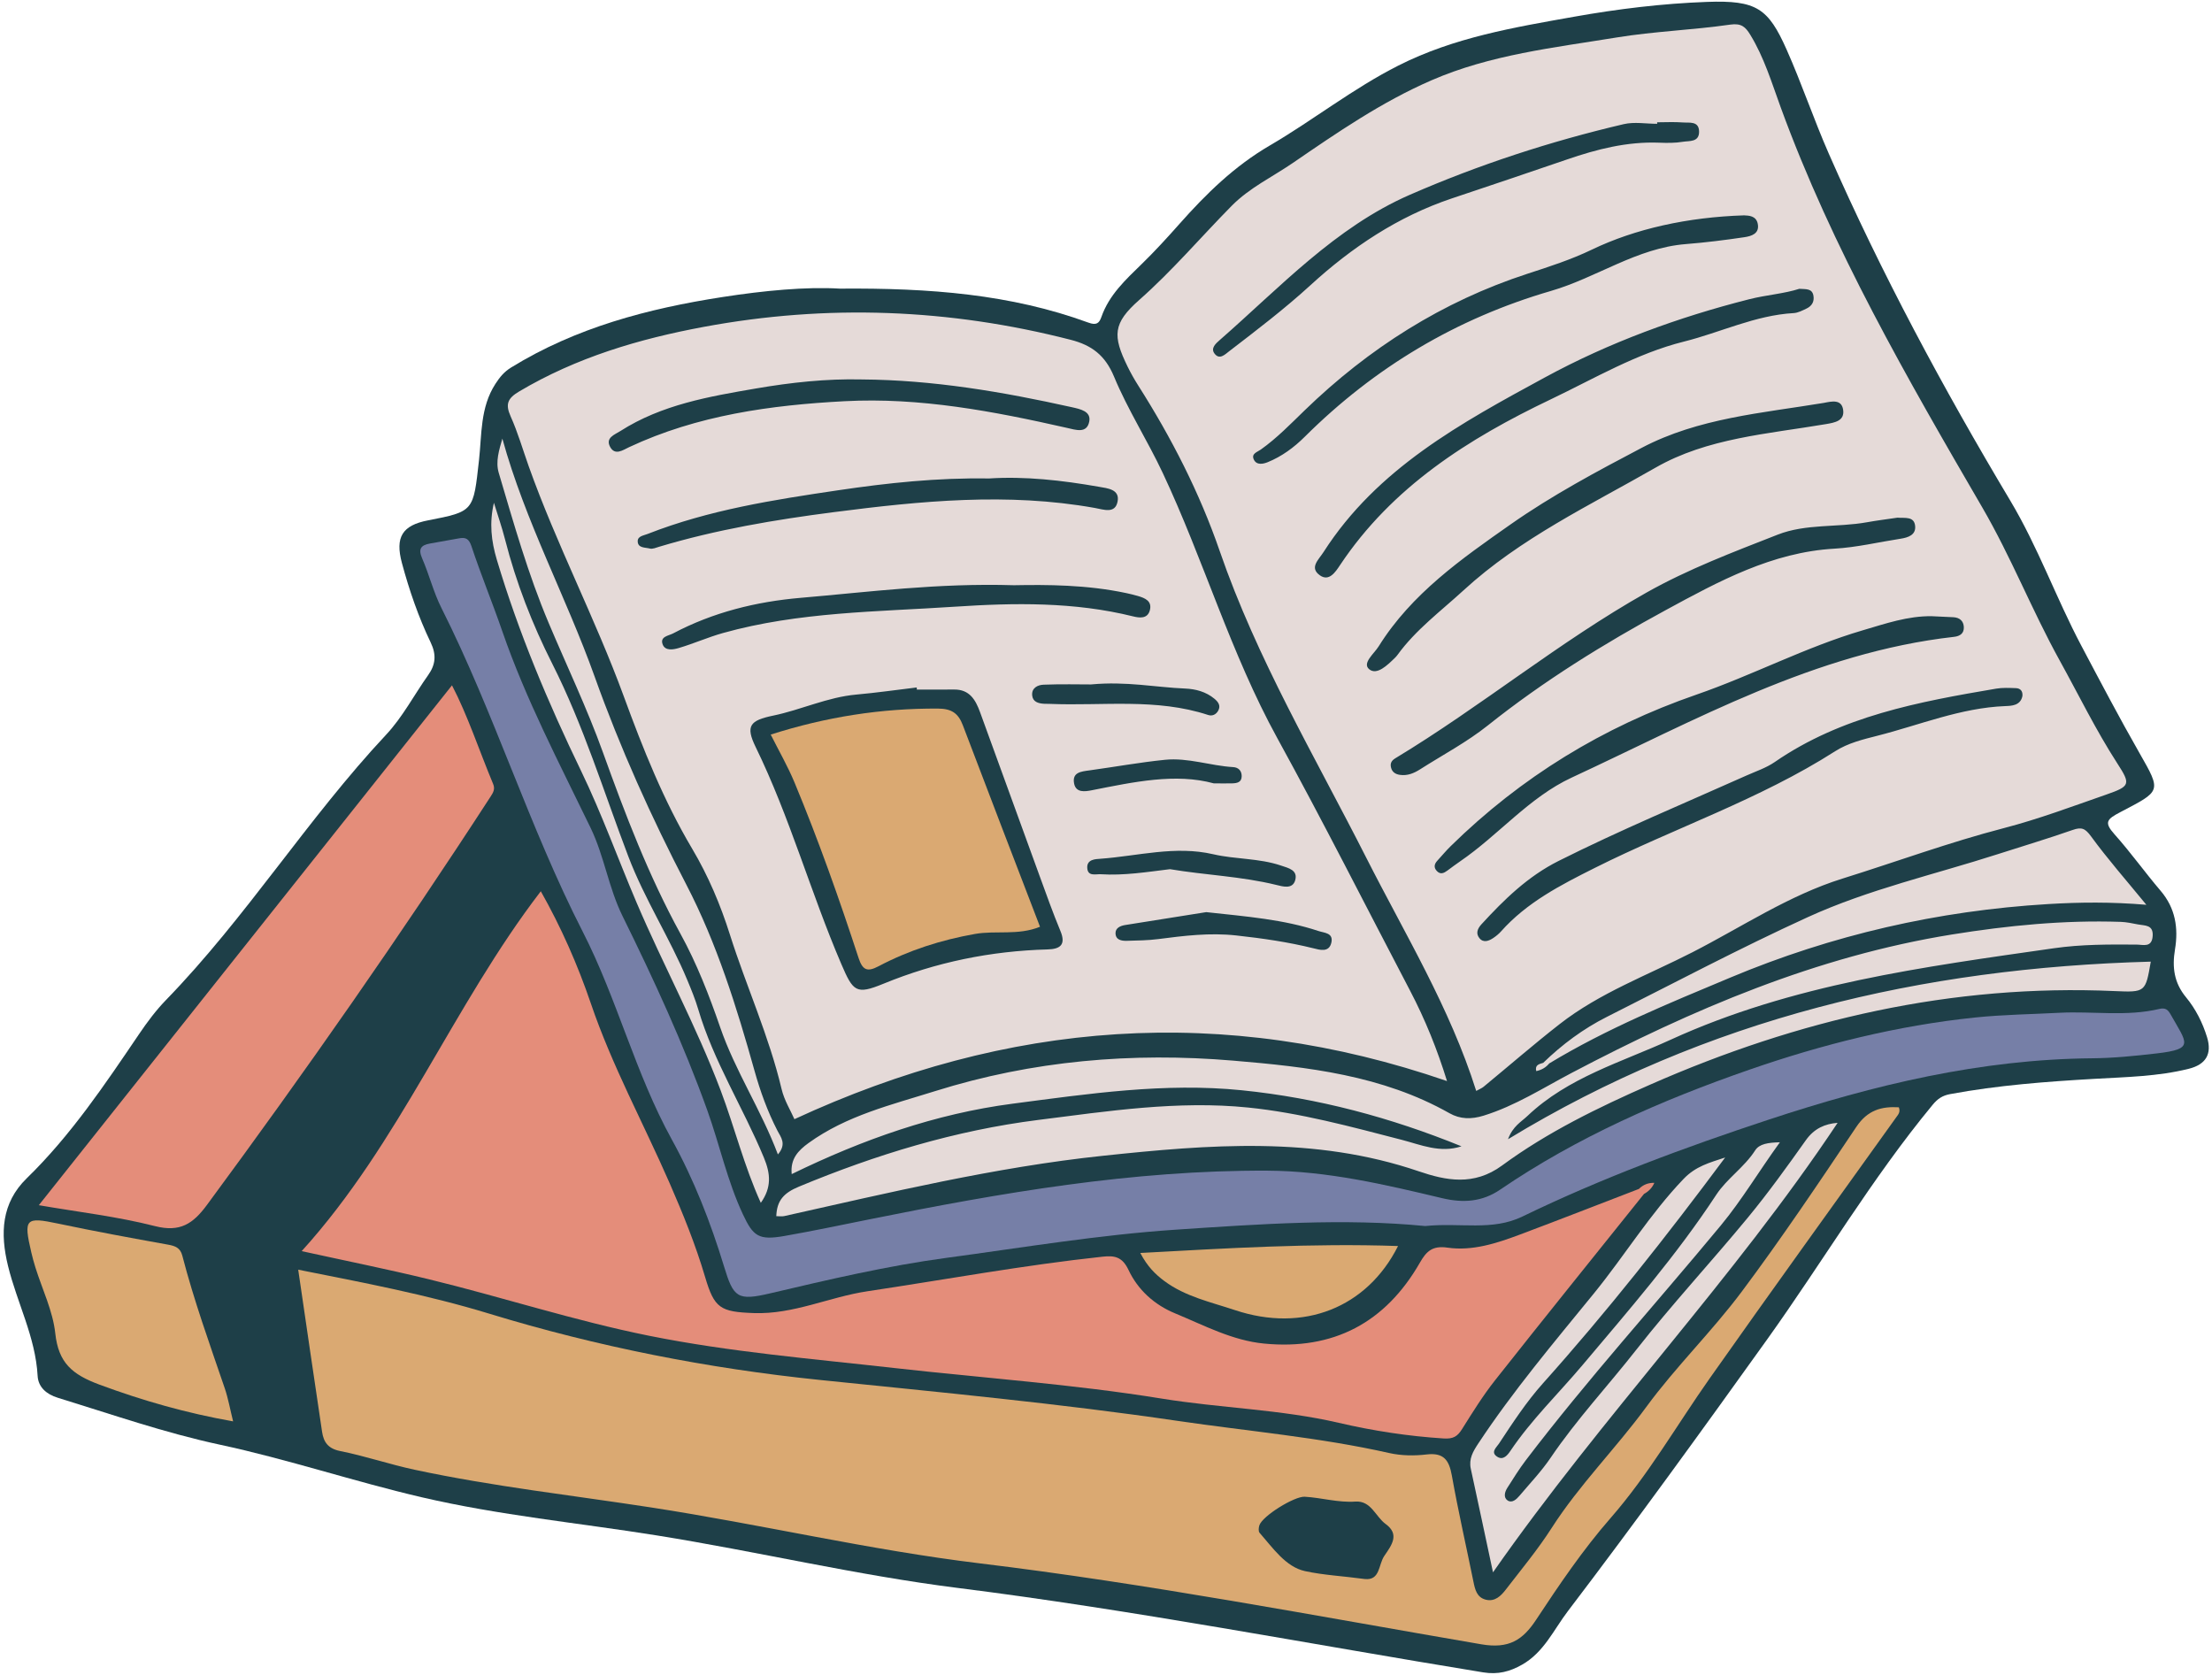
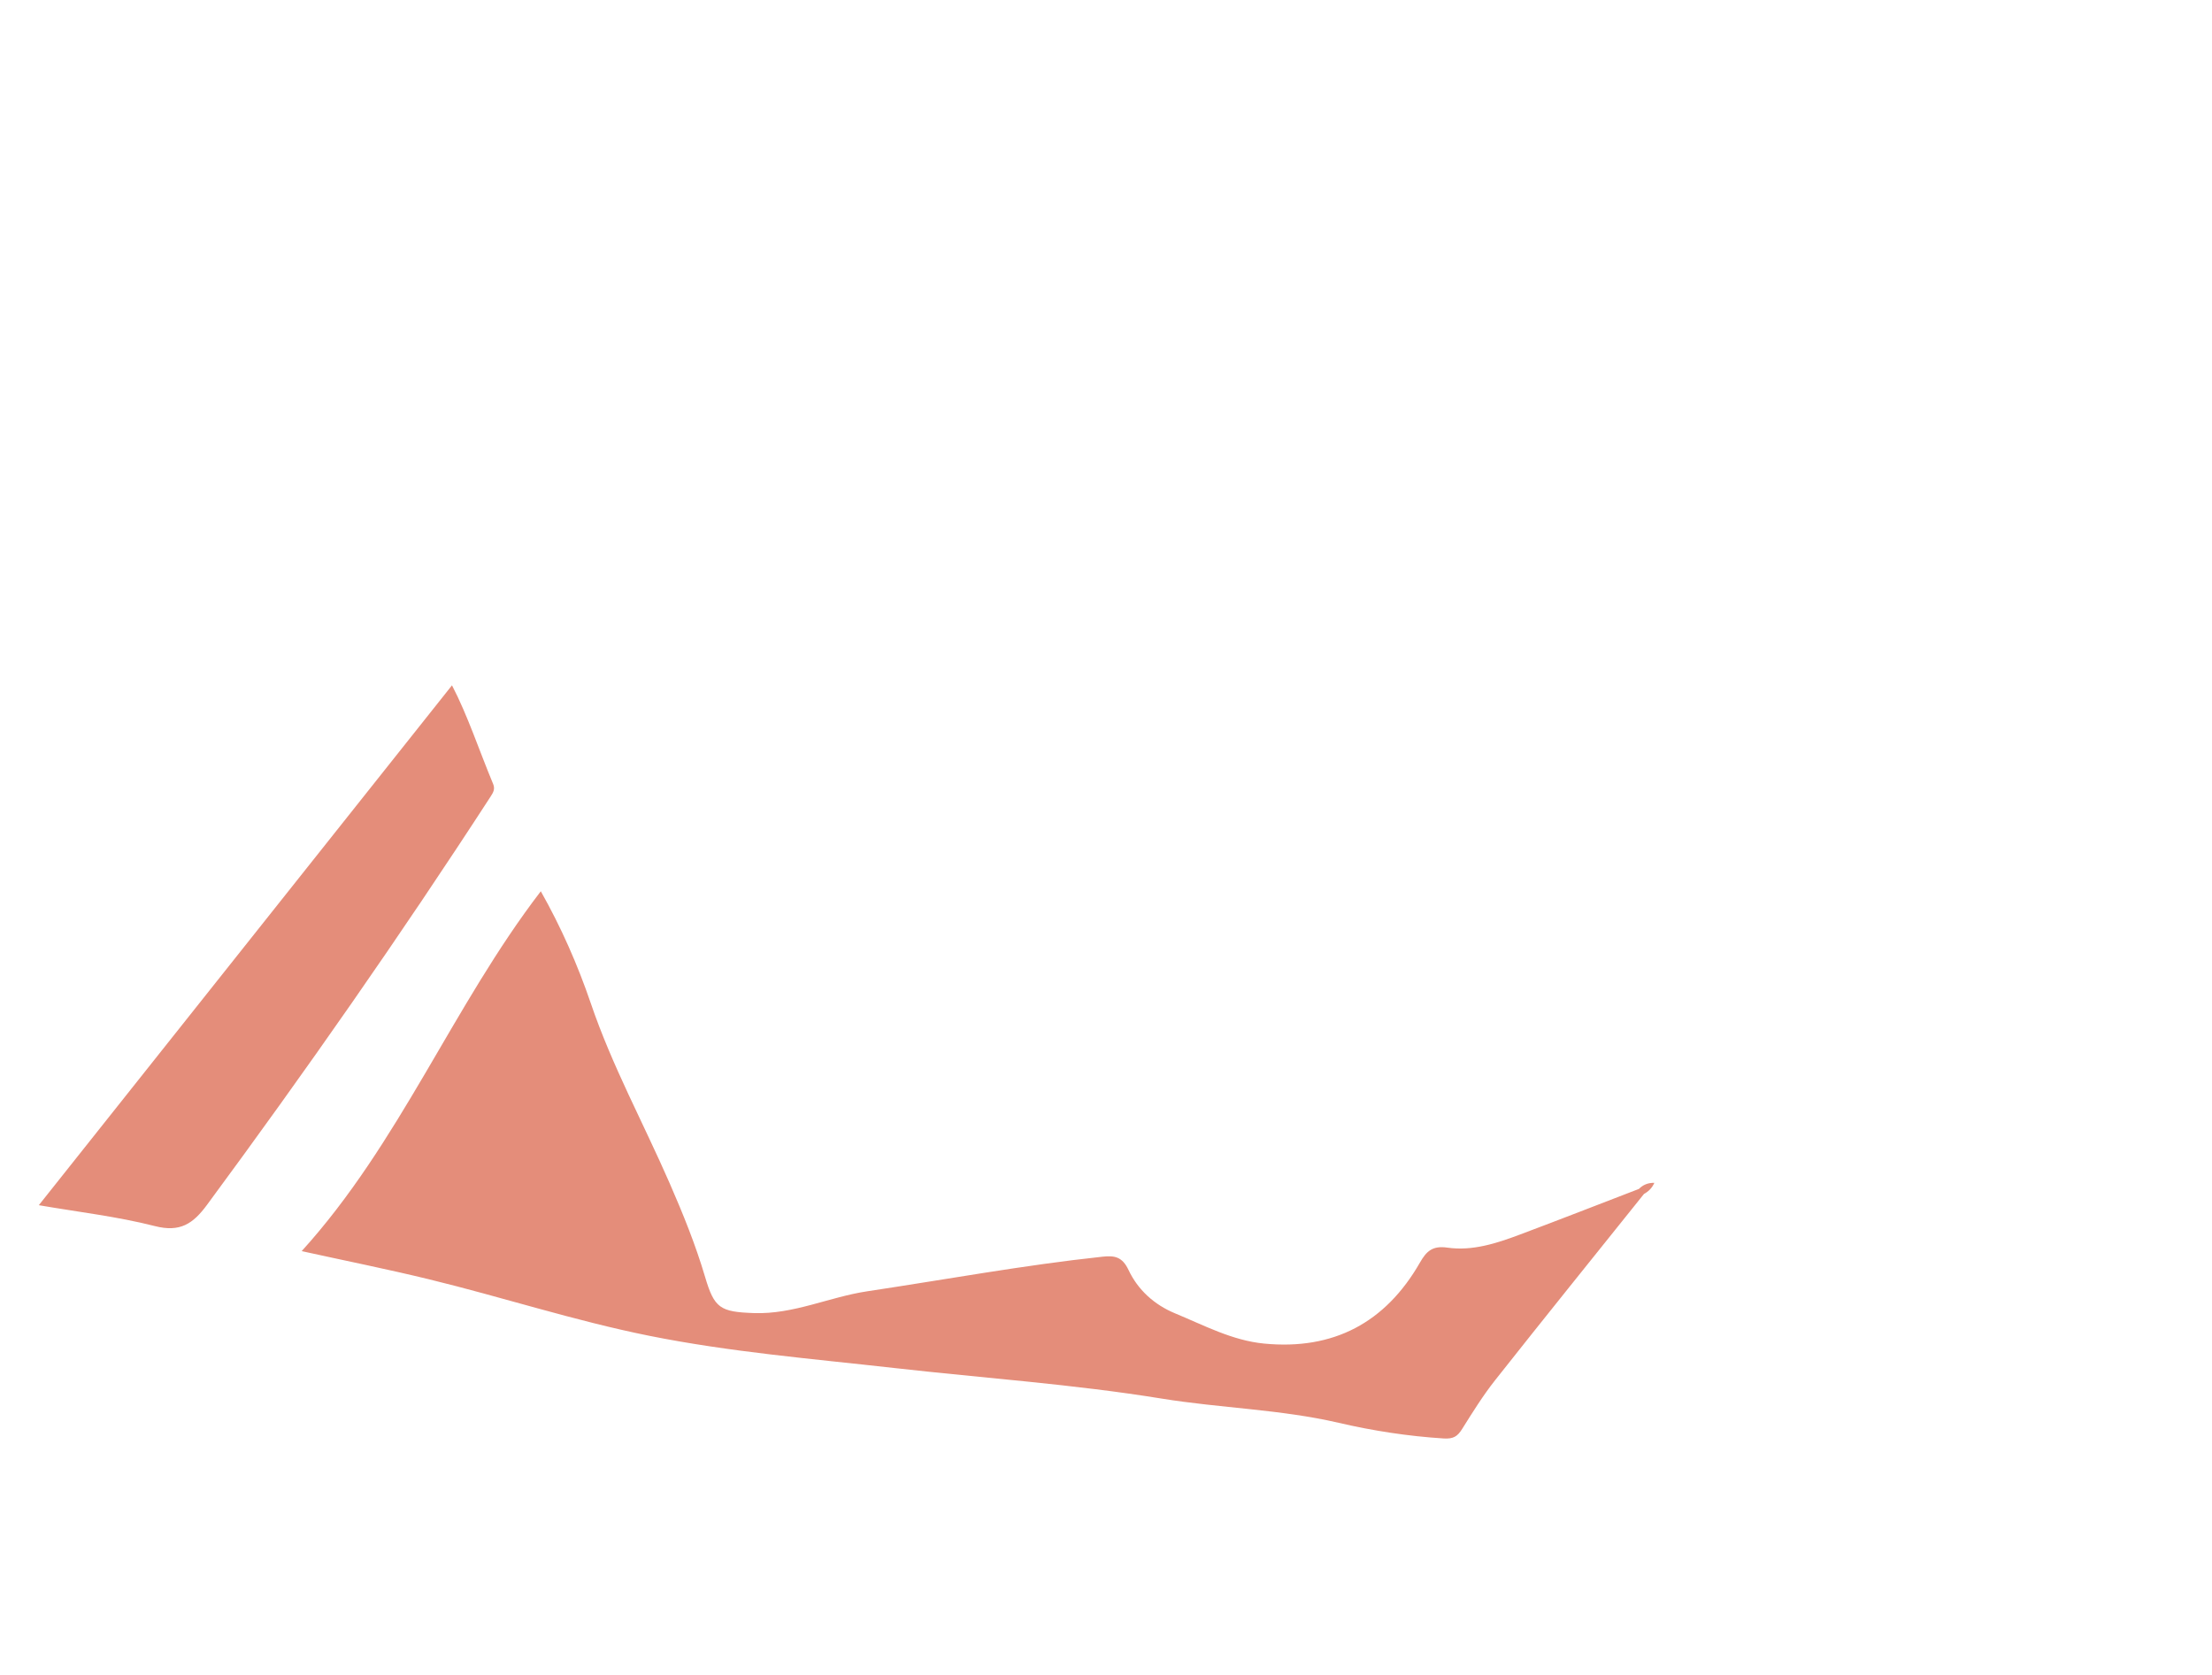
<svg xmlns="http://www.w3.org/2000/svg" height="499.6" preserveAspectRatio="xMidYMid meet" version="1.0" viewBox="-1.1 -0.5 659.9 499.6" width="659.9" zoomAndPan="magnify">
  <g id="change1_1">
-     <path d="M651.865,318.335c-9.187,2.289-18.617,2.453-27.99,2.991c-14.473,0.831-28.906,1.911-43.19,4.561 c-2.303,0.427-3.728,1.384-5.21,3.176c-18.266,22.093-32.786,46.828-49.431,70.067c-19.505,27.231-39.131,54.357-59.414,81.012 c-4.243,5.576-7.138,12.25-13.619,15.936c-3.664,2.084-7.203,3.037-11.664,2.31c-52.222-8.51-104.191-18.567-156.725-25.181 c-30.147-3.795-59.76-10.861-89.749-15.662c-23.408-3.747-47.086-6.007-70.189-11.393c-20.178-4.703-39.921-11.334-60.164-15.676 c-16.534-3.546-32.353-9.081-48.411-14.014c-3.309-1.016-5.8-3.128-5.985-6.524c-0.632-11.587-6.144-21.799-8.832-32.796 c-2.368-9.687-2-18.757,5.583-26.138c13.174-12.824,23.307-27.967,33.544-43.063c2.415-3.561,5.03-7.067,8.02-10.145 c23.959-24.664,42.194-54.068,65.673-79.147c4.901-5.235,8.324-11.844,12.521-17.754c2.247-3.164,2.501-6.087,0.74-9.758 c-3.635-7.581-6.382-15.546-8.569-23.682c-2.075-7.718,0.089-11.231,7.784-12.723c13.761-2.668,13.514-2.695,15.215-17.984 c0.852-7.66,0.336-15.671,4.873-22.702c1.326-2.055,2.636-3.642,4.68-4.901c19.385-11.937,40.836-17.589,63.059-21.03 c12.436-1.926,24.898-3.122,35.061-2.514c26.839-0.219,50.967,1.667,74.125,10.141c2.386,0.873,3.217,0.202,3.885-1.705 c2.295-6.551,7.189-11.071,11.985-15.74c3.929-3.825,7.642-7.886,11.282-11.992c7.963-8.981,16.374-17.222,26.947-23.393 c12.999-7.588,24.815-17.004,38.399-23.867c16.629-8.402,34.471-11.365,52.384-14.552c13.124-2.335,26.367-3.944,39.667-4.426 c14.761-0.534,18.259,1.877,23.763,14.264c4.526,10.186,8.087,20.798,12.567,31.006c15.686,35.735,34.148,70.046,54.148,103.523 c8.272,13.846,13.666,29.038,21.18,43.242c5.678,10.732,11.314,21.459,17.34,32.01c6.655,11.651,6.5,11.255-5.72,17.675 c-3.968,2.085-4.935,2.999-1.711,6.599c4.831,5.397,9.049,11.338,13.757,16.852c4.43,5.187,5.343,11.126,4.286,17.51 c-0.875,5.284-0.299,9.914,3.31,14.277c2.85,3.446,4.931,7.567,6.262,11.904C658.859,313.922,656.969,317.064,651.865,318.335z" fill="#1e3f48" />
-   </g>
+     </g>
  <g id="change2_1">
-     <path d="M646.427,302.068c4.846,8.625,7.353,10.352-4.086,11.676c-6.413,0.742-12.876,1.403-19.322,1.46 c-33.258,0.294-65.003,7.911-96.414,18.28c-25.092,8.283-49.773,17.41-73.538,28.929c-9.034,4.379-18.502,1.744-28.988,2.831 c-24.059-2.373-49.319-0.598-74.524,1.092c-22.82,1.53-45.418,5.321-68.09,8.369c-17.891,2.405-35.308,6.502-52.796,10.613 c-9.806,2.306-10.939,1.274-13.767-8.018c-3.991-13.116-8.984-25.9-15.595-37.889c-10.91-19.786-16.299-41.916-26.52-61.891 c-16.062-31.392-26.382-65.234-42.217-96.695c-2.359-4.687-3.625-9.913-5.727-14.746c-1.234-2.837-0.37-3.964,2.336-4.439 c2.887-0.507,5.771-1.036,8.657-1.547c1.964-0.348,2.951,0.052,3.72,2.369c2.824,8.512,6.253,16.822,9.179,25.302 c7.023,20.355,17.012,39.371,26.349,58.675c4.096,8.468,5.355,17.853,9.541,26.344c9.317,18.897,18.134,38.024,25.276,57.92 c3.694,10.29,5.958,21.046,10.617,31.016c3.083,6.596,4.713,7.843,12.419,6.485c8.469-1.493,16.892-3.256,25.323-4.959 c39.209-7.919,78.545-14.711,118.757-14.523c17.807,0.084,34.959,4.117,52.095,8.2c6.309,1.503,11.969,1.114,17.354-2.557 c22.961-15.653,48.177-26.686,74.284-35.751c21.853-7.588,44.244-13.175,67.305-15.575c8.372-0.871,16.824-0.975,25.24-1.418 c9.952-0.523,19.998,1.204,29.86-1.161C644.946,300.033,645.722,300.814,646.427,302.068z" fill="#767fa7" />
-   </g>
+     </g>
  <g id="change3_1">
    <path d="M45.125,365.265c-11.286-2.877-22.964-4.216-34.644-6.238c41.407-52.099,82.368-103.636,123.258-155.085 c4.665,8.932,8.072,19.345,12.273,29.418c0.636,1.526,0.056,2.522-0.735,3.742c-26.931,41.511-55.265,82.04-84.644,121.854 C56.486,364.576,52.624,367.177,45.125,365.265z M487.83,354.173C487.83,354.173,487.83,354.173,487.83,354.173 c-11.825,4.546-23.622,9.165-35.484,13.611c-6.968,2.612-14.195,4.984-21.659,3.901c-4.479-0.65-6.268,1.125-8.175,4.45 c-10.303,17.968-25.815,26.175-46.497,24.173c-9.516-0.922-17.885-5.434-26.541-9.009c-6.268-2.588-11.119-7.043-13.904-12.952 c-1.872-3.972-4.209-4.34-7.721-3.964c-23.532,2.521-46.803,6.817-70.189,10.32c-11.359,1.702-22.024,6.925-33.851,6.506 c-10.083-0.357-11.8-1.439-14.57-10.807c-2.829-9.566-6.572-18.793-10.557-27.92c-7.809-17.883-17.177-35.026-23.511-53.634 c-3.919-11.512-8.911-22.83-14.935-33.472c-26.287,34.256-42.067,75.088-71.337,107.352c13.169,2.894,25.602,5.389,37.914,8.385 c21.968,5.347,43.498,12.393,65.703,16.857c24.185,4.863,48.721,6.871,73.182,9.628c26.599,2.998,53.326,4.829,79.79,9.123 c17.54,2.846,35.454,3.197,52.823,7.232c10.318,2.397,20.681,3.985,31.252,4.66c2.902,0.185,4.13-0.597,5.518-2.811 c3.116-4.971,6.233-9.99,9.863-14.584c14.694-18.599,29.583-37.045,44.399-55.547v0l0,0c1.341-0.737,2.398-1.74,3.094-3.315 C490.554,352.318,489.075,352.932,487.83,354.173z" fill="#e48d7a" />
  </g>
  <g id="change4_1">
-     <path d="M552.704,335.649c-11.105,16.585-22.248,33.176-34.189,49.158c-8.902,11.915-19.702,22.421-28.485,34.413 c-9.039,12.342-19.939,23.169-28.225,36.096c-4.112,6.416-9.02,12.329-13.684,18.381c-1.437,1.865-3.241,3.687-5.947,3.017 c-2.711-0.671-3.235-3.046-3.719-5.432c-2.136-10.526-4.54-21.004-6.423-31.574c-0.824-4.626-2.402-6.933-7.556-6.322 c-3.653,0.434-7.559,0.38-11.133-0.426c-20.841-4.703-42.09-6.497-63.157-9.596c-35.454-5.215-71.092-8.542-106.686-12.205 c-33.583-3.456-66.423-9.94-98.641-19.772c-18.626-5.684-37.683-9.279-56.995-13.123c2.418,16.479,4.731,32.424,7.118,48.357 c0.458,3.061,1.776,5.024,5.4,5.745c7.466,1.485,14.727,3.975,22.176,5.57c23.38,5.006,47.147,7.641,70.751,11.282 c32.707,5.045,64.997,12.672,97.862,16.65c50.212,6.077,99.854,15.61,149.653,24.151c8.284,1.421,12.39-1.329,16.343-7.322 c6.906-10.47,13.926-20.849,22.212-30.336c11.247-12.878,19.754-27.732,29.558-41.653c18.386-26.106,37.107-51.976,55.689-77.945 c0.562-0.785,1.28-1.519,0.75-2.945C560.184,329.519,556.045,330.661,552.704,335.649z M411.878,463.646 c-1.805,2.642-1.194,7.404-5.858,6.896c-6.302-0.865-12.277-1.148-17.827-2.36c-5.738-1.254-9.569-6.924-13.535-11.44 c-0.376-0.428-0.277-1.502-0.069-2.175c0.874-2.83,10.498-8.744,13.536-8.57c5.056,0.289,9.97,1.801,15.116,1.447 c4.717-0.325,5.998,4.484,9.041,6.696C416.54,457.238,414.064,460.446,411.878,463.646z M65.932,413.595 c1.045,3.064,1.607,6.293,2.51,9.92c-13.958-2.473-26.912-6.164-39.8-10.935c-8.212-3.04-12.3-6.502-13.252-15.327 c-0.72-6.674-3.871-13.084-5.915-19.619c-0.467-1.493-0.882-3.006-1.237-4.53c-2.36-10.12-1.739-10.642,8.044-8.58 c10.879,2.292,21.818,4.303,32.761,6.271c2.158,0.388,3.641,0.951,4.238,3.255C56.758,387.468,61.463,400.493,65.932,413.595z M339.078,373.278c25.815-1.397,51.003-2.962,76.894-2.069c-9.258,18.433-28.243,25.93-48.649,19.119 c-7.163-2.391-14.784-4.008-21.042-8.662C343.625,379.689,341.229,377.383,339.078,373.278z M286.142,215.852 c7.593,20.02,15.303,39.996,23.021,60.114c-6.542,2.666-13.126,1.037-19.414,2.148c-10.063,1.778-19.69,4.852-28.719,9.617 c-3.346,1.766-4.781,1.269-6.009-2.493c-5.752-17.613-11.941-35.083-19.048-52.202c-2.066-4.978-4.786-9.685-7.147-14.398 c16.521-5.281,32.986-7.857,49.916-7.759C282.794,210.902,284.785,212.275,286.142,215.852z" fill="#daa972" />
-   </g>
+     </g>
  <g id="change5_1">
-     <path d="M156.606,138.528c8.315,23.375,19.86,45.417,28.385,68.701c5.723,15.629,11.866,31.071,20.379,45.42 c4.823,8.13,8.453,16.712,11.292,25.685c4.884,15.435,11.67,30.228,15.412,46.063c0.792,3.349,2.713,6.43,3.824,8.97 c63.566-29.416,127.938-34.381,194.687-11.364c-2.882-9.355-6.504-18.354-11.034-26.996c-13.169-25.127-25.946-50.469-39.606-75.326 c-13.911-25.314-21.937-53.082-34.161-79.084c-4.581-9.745-10.43-18.856-14.534-28.738c-2.648-6.376-6.656-9.379-12.909-10.985 c-36.226-9.304-72.695-10.699-109.479-3.864c-19.36,3.597-38.004,9.127-55.099,19.279c-3.427,2.035-4.159,3.782-2.522,7.428 C153.384,128.494,154.845,133.578,156.606,138.528z M311.412,282.728c-16.945,0.466-33.237,3.784-48.982,10.244 c-8.14,3.339-9.014,2.341-12.542-5.881c-9.157-21.338-15.353-43.832-25.564-64.764c-3.057-6.266-1.729-7.908,5.206-9.342 c8.369-1.729,16.213-5.515,24.854-6.287c6.015-0.537,12.002-1.402,18.001-2.121c0.011,0.209,0.022,0.419,0.033,0.628 c3.71,0,7.42,0.03,11.129-0.007c4.614-0.046,6.398,3.09,7.734,6.764c5.923,16.297,11.832,32.6,17.777,48.888 c2.002,5.484,3.957,10.992,6.196,16.38C316.98,281.384,315.136,282.625,311.412,282.728z M396.098,280.62 c-0.653,3.167-3.565,2.214-5.332,1.776c-7.597-1.88-15.246-2.98-23.041-3.836c-7.948-0.873-15.598,0.089-23.309,1.084 c-3.135,0.405-6.227,0.422-9.343,0.513c-1.634,0.048-3.373-0.275-3.383-2.297c-0.008-1.552,1.449-2.183,2.877-2.412 c8.457-1.356,16.917-2.693,24.186-3.847c12.141,1.323,23.046,2.164,33.51,5.641C394.001,277.82,396.686,277.767,396.098,280.62z M381.03,257.7c2.229,0.753,5.142,1.343,4.256,4.414c-0.793,2.749-3.755,1.831-5.636,1.369c-10.485-2.576-21.263-2.93-31.711-4.695 c-6.969,0.859-13.752,1.943-20.615,1.51c-1.535-0.097-3.971,0.775-4.071-1.973c-0.09-2.487,2.46-2.54,3.871-2.641 c11.221-0.809,22.332-3.99,33.73-1.349C367.493,255.872,374.48,255.486,381.03,257.7z M369.33,231.031 c-0.005,1.856-1.395,2.119-2.84,2.157c-1.369,0.036-2.741,0.008-5.457,0.008c-11.45-3.135-23.901-0.425-36.388,2.042 c-2.009,0.397-4.803,0.856-5.324-2.074c-0.587-3.303,2.152-3.513,4.566-3.846c7.522-1.036,15.007-2.393,22.555-3.159 c6.873-0.698,13.525,1.778,20.351,2.18C368.345,228.431,369.335,229.414,369.33,231.031z M352.479,204.904 c3.093,0.128,6.223,0.954,8.725,3.048c1.046,0.875,1.984,2.001,1.125,3.55c-0.653,1.177-1.792,1.686-2.995,1.29 c-15.473-5.089-31.464-2.657-47.24-3.314c-0.588-0.024-1.178,0.002-1.765-0.035c-1.662-0.105-3.287-0.558-3.495-2.442 c-0.253-2.293,1.675-3.181,3.376-3.248c5.286-0.209,10.585-0.076,14.184-0.076C334.951,202.686,343.672,204.54,352.479,204.904z M338.318,177.277c2.19,0.627,4.379,1.531,3.594,4.348c-0.709,2.541-3.12,2.21-4.953,1.755c-17.554-4.358-35.472-4.069-53.202-2.893 c-23.138,1.535-46.541,1.521-69.152,7.846c-4.498,1.258-8.804,3.193-13.289,4.504c-1.544,0.451-3.976,0.91-4.725-1.105 c-0.875-2.352,1.774-2.565,3.12-3.278c11.915-6.303,24.775-9.476,38.088-10.614c20.447-1.748,40.845-4.449,63.595-3.757 c9.802-0.18,21.749-0.164,33.524,2.35C336.06,176.678,337.196,176.956,338.318,177.277z M332.302,149.132 c-0.741,3.721-4.124,2.372-6.836,1.888c-25.986-4.637-51.825-2.09-77.721,1.248c-17.655,2.276-35.118,5.208-52.18,10.331 c-0.925,0.278-1.984,0.757-2.819,0.536c-1.354-0.359-3.546-0.082-3.602-2.133c-0.043-1.558,1.677-1.714,2.977-2.224 c18.312-7.178,37.55-10.173,56.86-13.029c14.738-2.179,29.489-3.765,44.959-3.514c10.661-0.697,21.744,0.539,32.763,2.473 C329.326,145.169,333.033,145.462,332.302,149.132z M183.979,128.085c12.34-7.888,26.499-10.304,40.508-12.707 c10.368-1.778,20.905-2.936,31.503-2.682c21.221,0.141,41.99,3.677,62.626,8.267c2.579,0.574,5.828,1.229,5.241,4.275 c-0.711,3.687-3.99,2.51-6.756,1.884c-21.784-4.937-43.763-9.122-66.178-7.938c-22.077,1.166-43.956,4.164-64.347,13.714 c-1.828,0.856-4.19,2.604-5.652-0.07C179.423,130.081,182.297,129.16,183.979,128.085z M636.789,275.281 c2.016,0.379,4.541,0.054,4.312,3.444c-0.241,3.562-2.86,2.575-4.781,2.561c-8.236-0.061-16.45-0.091-24.643,1.082 c-38.991,5.581-78.139,10.713-114.424,27.315c-14.632,6.695-30.541,11.198-42.668,22.716c-1.889,1.794-4.344,3.026-5.809,6.951 c59.454-36.171,123.549-51.108,191.759-52.979c-1.564,9.097-1.568,9.192-10.838,8.78c-48.497-2.155-94.278,8.463-138.533,27.923 c-15.507,6.819-30.59,14.145-44.141,24.1c-8.476,6.227-16.836,4.478-24.914,1.727c-31.057-10.574-62.527-7.961-94.214-4.61 c-32.199,3.405-63.561,10.955-95.046,17.987c-0.718,0.16-1.503,0.02-2.359,0.02c0.165-4.736,2.311-6.959,6.743-8.802 c23.016-9.569,46.651-16.775,71.403-19.902c20.793-2.627,41.667-5.833,62.649-3.696c15.505,1.579,30.638,5.71,45.756,9.62 c5.733,1.483,11.456,4.048,17.86,1.945c-21.063-8.571-42.813-14.418-65.558-16.722c-23.033-2.333-45.745,1.055-68.395,4.013 c-22.949,2.998-44.679,10.666-65.861,21c-0.465-4.525,1.931-7.034,5.013-9.263c11.354-8.211,24.683-11.391,37.77-15.494 c29.076-9.117,58.775-11.63,88.897-9.096c22.242,1.871,44.508,4.356,64.547,15.69c3.193,1.806,6.536,1.858,10.192,0.725 c9.444-2.925,17.658-8.228,26.29-12.767c35.946-18.899,73.059-34.779,113.474-41.281c16.62-2.674,33.414-4.33,50.32-3.76 C633.33,274.569,635.067,274.957,636.789,275.281z M446.071,430.168c-0.737,1.114-2.618,2.589-0.463,3.926 c1.762,1.094,3.042-0.517,3.865-1.74c6.271-9.316,14.344-17.098,21.535-25.629c13.882-16.468,28.031-32.727,39.899-50.806 c3.199-4.873,8.377-8.203,11.603-13.243c1.248-1.949,3.839-2.324,7.378-2.417c-6.377,8.817-11.351,17.229-17.615,24.795 c-19.352,23.376-39.757,45.878-58.164,70.036c-2.013,2.641-3.762,5.488-5.553,8.291c-0.778,1.219-1.178,2.884,0.107,3.733 c1.309,0.865,2.619-0.314,3.515-1.375c3.162-3.745,6.582-7.327,9.318-11.368c7.713-11.39,17.099-21.44,25.559-32.225 c10.618-13.536,22.364-26.181,33.316-39.465c6.099-7.398,11.713-15.213,17.266-23.038c2.521-3.552,5.751-4.893,9.475-5.186 c-31.067,46.696-70.091,87.263-102.809,134.095c-2.383-11.142-4.468-21.014-6.618-30.872c-0.65-2.981,0.659-5.19,2.228-7.564 c10.399-15.731,22.551-30.118,34.429-44.691c9.155-11.231,16.704-23.674,26.806-34.225c3.627-3.788,7.647-4.826,12.416-6.403 c-17.457,23.46-35.206,45.975-54.349,67.356C454.218,417.736,450.175,423.966,446.071,430.168z M147.69,140.558 c-1.003-3.383,0.116-6.831,1.077-10.214c6.809,24.711,19.003,47.148,27.524,70.98c7.639,21.364,16.893,41.915,27.379,62.108 c9.039,17.406,14.987,36.422,20.3,55.418c1.751,6.259,3.913,12.231,6.881,17.987c0.953,1.848,2.83,3.913,0.118,7.044 c-5.025-13.346-12.717-24.861-17.21-37.9c-3.3-9.577-6.982-19.044-11.841-27.895c-9.498-17.302-16.486-35.634-23.134-54.11 c-4.743-13.181-10.782-25.797-16.214-38.673C156.43,170.75,152.159,155.631,147.69,140.558z M147.128,166.514 c-1.693-5.667-2.277-11.009-0.88-17.032c1.117,3.647,2.381,7.257,3.325,10.949c3.298,12.892,8.112,25.266,14.08,37.067 c9.348,18.484,15.364,38.238,22.686,57.474c4.888,12.841,12.369,24.305,17.61,36.912c1.183,2.845,2.375,5.739,3.229,8.633 c4.617,15.65,13.442,29.413,19.626,44.357c1.977,4.776,2.326,8.844-0.934,13.448c-4.989-10.977-7.811-22.494-11.969-33.508 c-7.26-19.229-17.065-37.235-25.093-56.062c-5.571-13.067-10.357-26.451-16.556-39.276 C162.403,209.096,153.629,188.282,147.128,166.514z M639.22,269.412c-10.429-0.881-19.828-0.786-29.285-0.218 c-32.902,1.975-64.429,9.193-94.873,21.949c-18.415,7.716-36.861,15.217-53.985,25.594c-1.01,1.235-2.312,1.958-3.875,2.287 c-0.451-1.861,0.891-2.093,2.076-2.462c5.666-5.494,11.954-10.169,18.995-13.715c19.929-10.035,39.671-20.491,59.955-29.755 c18.143-8.286,37.736-12.69,56.694-18.793c7.439-2.395,14.935-4.626,22.308-7.21c2.668-0.935,3.744-0.482,5.492,1.914 C627.664,255.773,633.226,262.089,639.22,269.412z M630.552,227.229c-6.389-9.884-11.529-20.45-17.208-30.725 c-8.248-14.922-14.456-30.802-23.056-45.591c-22.437-38.584-44.779-77.271-60.174-119.439c-2.677-7.332-4.935-14.876-9.072-21.62 c-1.405-2.291-2.626-3.496-5.972-3.012c-11.234,1.622-22.659,2.001-33.85,3.831c-18.695,3.057-37.622,5.097-55.334,12.807 c-14.868,6.472-28.044,15.546-41.298,24.628c-6.125,4.197-12.905,7.384-18.237,12.787c-9.222,9.347-17.712,19.371-27.613,28.11 c-7.854,6.932-7.958,10.65-3.447,19.855c0.945,1.928,2.005,3.812,3.158,5.624c9.914,15.574,18.335,32.038,24.316,49.383 c11.112,32.229,28.461,61.394,43.736,91.524c11.562,22.806,24.932,44.671,32.792,69.546c0.912-0.506,1.639-0.777,2.206-1.244 c7.562-6.227,14.961-12.661,22.68-18.686c11.984-9.356,26.277-14.598,39.645-21.447c14.782-7.574,28.765-16.981,44.721-21.96 c16.044-5.005,31.827-10.822,48.133-15.055c10.378-2.694,20.479-6.493,30.625-10.026 C634.439,234.034,634.574,233.451,630.552,227.229z M361.166,104.896c-1.111-1.559,0.444-2.93,1.618-3.955 c17.967-15.698,34.462-33.624,56.723-43.338c20.535-8.961,41.917-15.946,63.801-21.068c3.159-0.739,6.639-0.102,9.971-0.102 c0-0.15,0-0.301-0.001-0.451c2.549,0,5.111-0.153,7.644,0.049c1.966,0.157,4.847-0.515,4.863,2.766 c0.015,3.179-2.936,2.678-4.843,2.998c-2.3,0.386-4.698,0.36-7.045,0.269c-9.556-0.37-18.594,1.931-27.524,5.012 c-11.44,3.946-22.922,7.772-34.394,11.627c-16.051,5.394-29.799,14.588-42.171,25.911c-7.679,7.028-15.933,13.308-24.164,19.632 C364.324,105.259,362.668,107.004,361.166,104.896z M377.077,137.381c-1.273,0.514-3.309,1.006-4.143-0.824 c-0.792-1.737,1.019-2.182,2.095-2.946c4.809-3.415,8.882-7.629,13.109-11.722c19.104-18.499,41.071-32.46,66.463-40.732 c6.506-2.119,12.992-4.203,19.188-7.186c12.929-6.225,28.614-9.691,45.414-10.226c1.376,0.073,3.597,0.086,4.082,2.507 c0.595,2.973-1.921,3.704-3.983,4.01c-5.792,0.861-11.616,1.59-17.452,2.052c-14.654,1.16-26.598,10.006-40.258,13.978 c-28.194,8.199-52.621,22.786-73.438,43.494C384.962,132.962,381.293,135.679,377.077,137.381z M398.662,168.092 c-1.358,2.04-3.258,4.991-6.006,3.034c-3.21-2.286-0.401-4.614,1.076-6.918c16.019-24.995,41.109-38.564,66.06-52.123 c19.238-10.454,39.755-17.944,60.978-23.327c5.07-1.286,10.386-1.632,14.91-3.103c2.101,0.13,3.84-0.107,4.218,2.058 c0.312,1.787-0.493,3.083-2.051,3.825c-1.229,0.585-2.545,1.286-3.855,1.36c-11.482,0.651-21.801,5.774-32.74,8.505 c-14.111,3.524-26.695,11.009-39.708,17.22C436.947,130.362,414.219,144.721,398.662,168.092z M407.363,199.139 c-2.175-1.796,1.463-4.626,2.835-6.826c9.815-15.733,24.769-26.156,39.456-36.452c12.296-8.619,25.697-15.77,39.027-22.777 c16.922-8.895,35.877-10.345,54.334-13.397c2.391-0.471,5.277-1.153,5.746,2.074c0.478,3.288-2.465,3.804-5.109,4.253 c-17.327,2.942-35.414,4.132-50.866,12.998c-19.63,11.264-40.318,21.016-57.296,36.61c-6.781,6.228-14.223,11.719-19.694,19.269 c-0.229,0.316-0.495,0.612-0.777,0.883C412.807,197.909,409.672,201.044,407.363,199.139z M416.482,230.646 c-1.288-0.196-2.234-0.828-2.571-2.058c-0.328-1.196-0.047-2.099,1.236-2.874c25.638-15.485,48.799-34.71,74.955-49.445 c12.512-7.048,25.871-12.076,39.135-17.279c8.405-3.297,17.771-2.103,26.606-3.691c3.071-0.552,6.174-0.933,9.102-1.368 c2.235,0.18,5.024-0.492,5.296,2.511c0.24,2.648-2.084,3.418-4.359,3.769c-6.559,1.01-13.085,2.587-19.679,2.96 c-18.635,1.054-34.598,9.773-50.255,18.272c-18.539,10.063-36.569,21.21-53.185,34.462c-6.24,4.977-13.424,8.771-20.19,13.085 C420.725,230.168,418.772,230.995,416.482,230.646z M434.477,256.464c-1.293,0.883-2.542,1.832-3.804,2.758 c-1.012,0.743-2.047,1.241-3.109,0.129c-1.003-1.05-0.792-2.09,0.127-3.089c1.325-1.44,2.575-2.955,3.97-4.324 c21.01-20.62,45.434-35.58,73.305-45.21c16.773-5.796,32.568-14.186,49.686-19.21c6.768-1.986,13.39-4.298,20.56-4.194 c2.154,0.1,4.308,0.183,6.461,0.305c1.823,0.103,2.992,1.097,3.089,2.898c0.102,1.888-1.091,2.748-2.915,2.953 c-41.449,4.673-77.225,24.9-114.081,41.994C455.078,237.359,445.958,248.623,434.477,256.464z M602.243,207.131 c-0.58,2.891-3.288,2.933-5.127,3.006c-13.294,0.525-25.483,5.634-38.124,8.842c-4.361,1.107-8.801,2.187-12.615,4.626 c-22.545,14.411-47.958,22.904-71.718,34.813c-10.234,5.129-20.251,10.268-27.983,18.958c-0.644,0.724-1.424,1.356-2.228,1.904 c-1.366,0.932-3.008,1.575-4.209,0.072c-1.06-1.326-0.681-2.707,0.615-4.119c6.783-7.39,13.833-14.295,23.001-18.894 c18.36-9.211,37.306-17.099,56.037-25.476c2.854-1.277,5.918-2.283,8.457-4.034c19.913-13.727,42.936-17.97,66.067-21.898 c1.91-0.324,3.91-0.213,5.863-0.148C601.667,204.827,602.385,205.68,602.243,207.131z" fill="#e5dad8" />
-   </g>
+     </g>
</svg>